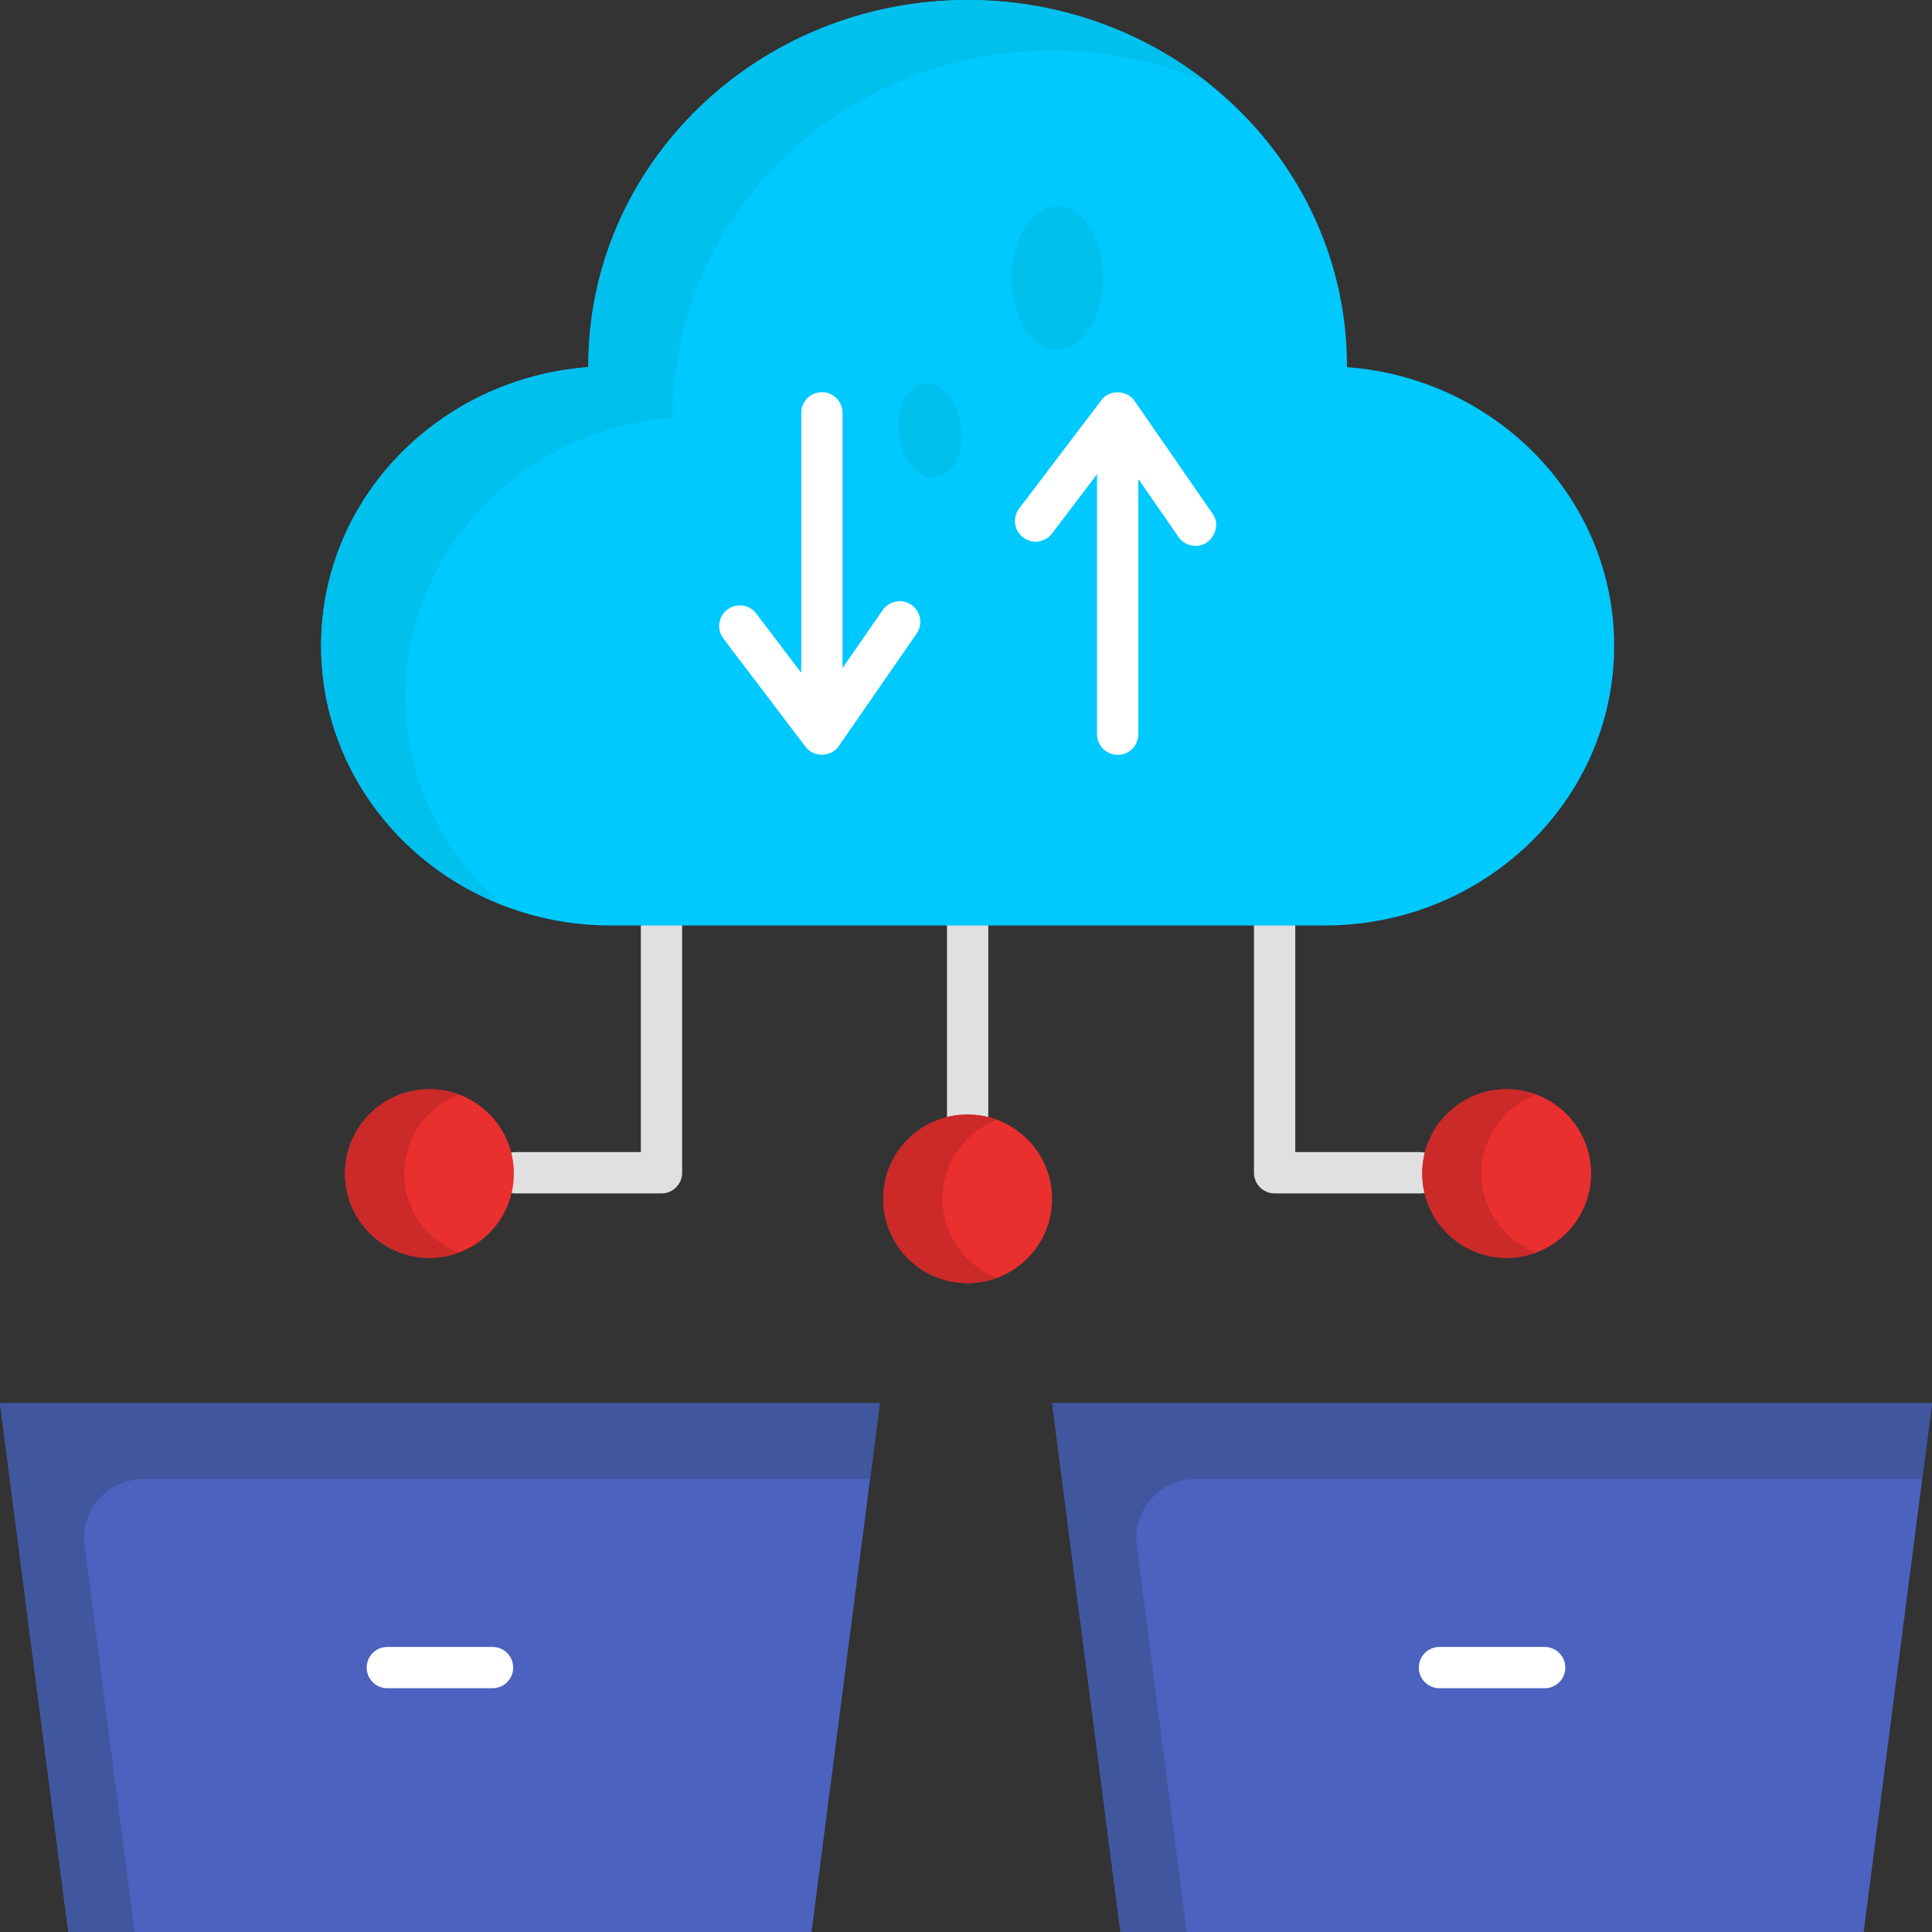
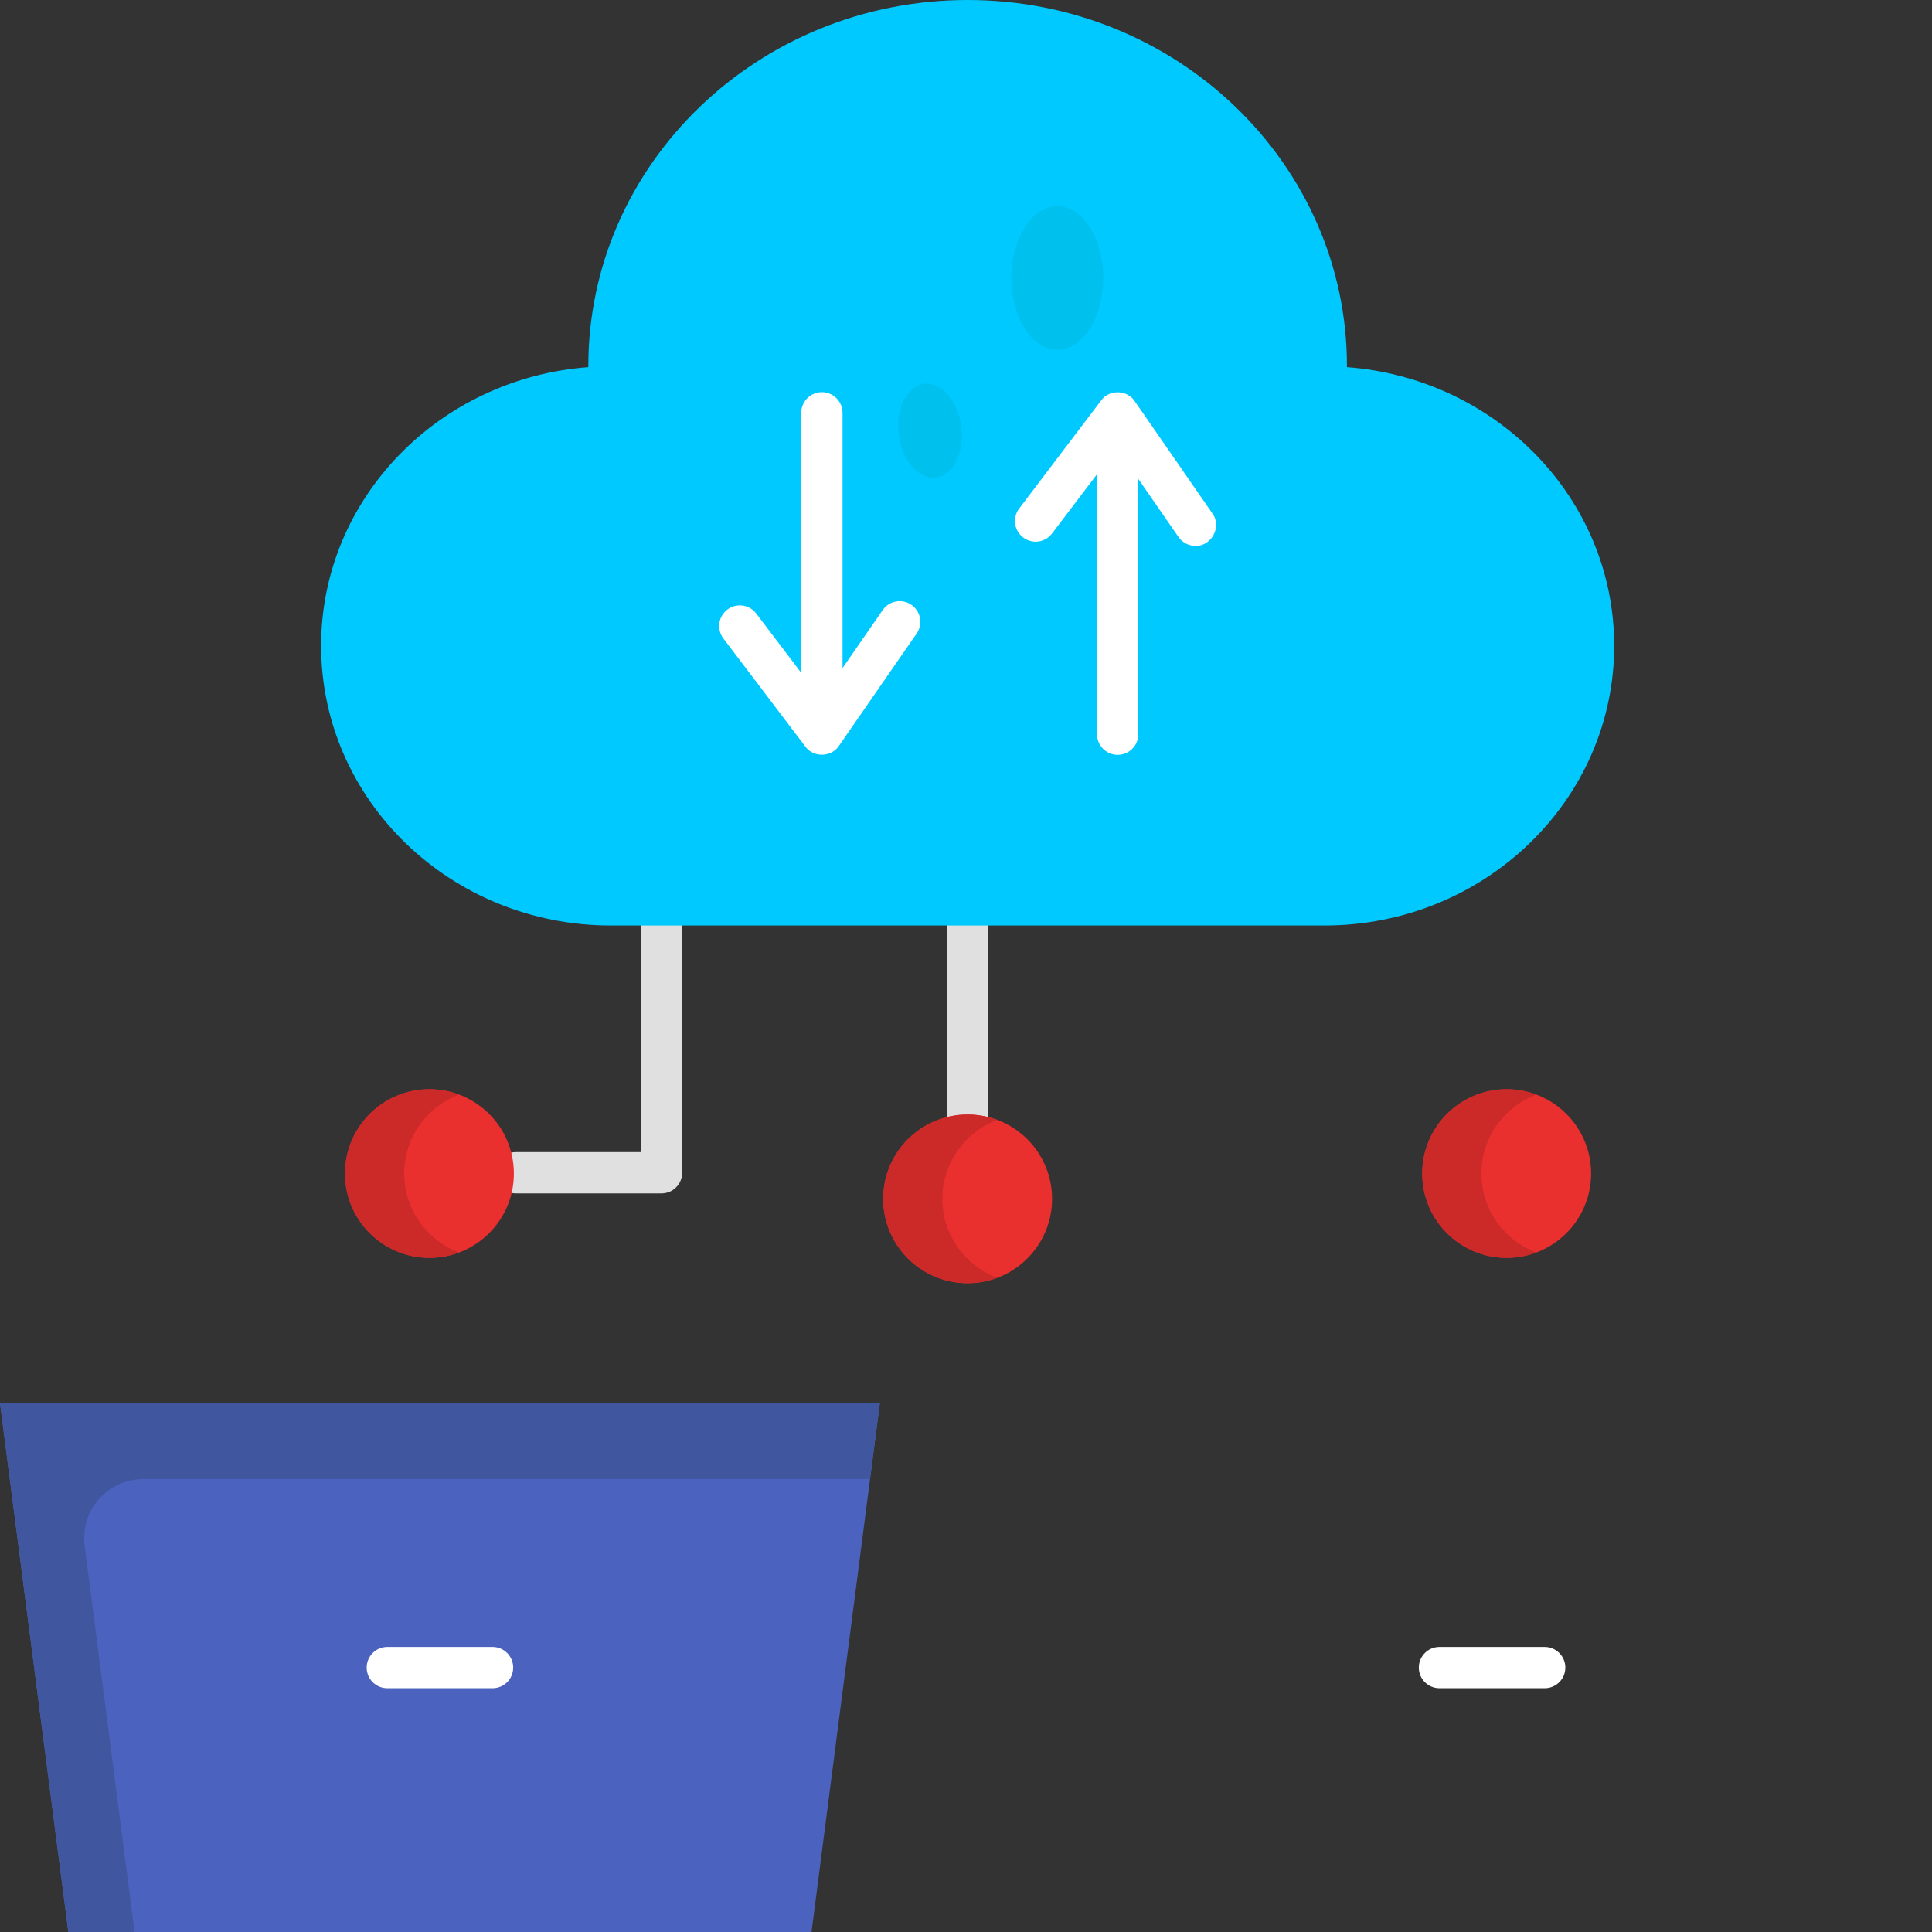
<svg xmlns="http://www.w3.org/2000/svg" id="Layer_1" enable-background="new 0 0 468 468" height="512" viewBox="0 0 468 468" width="512">
  <rect x="0" y="0" width="468" height="468" fill="#333333" stroke="none" />
  <g>
    <g>
      <g>
        <g>
          <path d="m196.583 468h-180.033l-16.55-128.102h213.132z" fill="#4c62bf" />
          <path d="m34.721 358.291h176.035l2.376-18.393h-213.132l16.55 128.102h16.048l-12.089-93.573c-1.106-8.557 5.57-16.136 14.212-16.136z" fill="#4057a0" />
        </g>
        <path d="m119.312 408.949h-25.491c-2.761 0-5-2.239-5-5s2.239-5 5-5h25.491c2.761 0 5 2.239 5 5s-2.239 5-5 5z" fill="#fff" />
      </g>
      <g>
        <g>
-           <path d="m451.45 468h-180.033l-16.549-128.102h213.132z" fill="#4c62bf" />
-           <path d="m289.589 358.291h176.035l2.376-18.393h-213.132l16.549 128.102h16.048l-12.089-93.573c-1.105-8.557 5.571-16.136 14.213-16.136z" fill="#4057a0" />
-         </g>
+           </g>
        <path d="m374.179 408.949h-25.491c-2.762 0-5-2.239-5-5s2.238-5 5-5h25.491c2.762 0 5 2.239 5 5s-2.238 5-5 5z" fill="#fff" />
      </g>
    </g>
    <g>
      <g>
        <path d="m160.238 289.083h-35.284c-2.761 0-5-2.239-5-5s2.239-5 5-5h30.284v-65.107c0-2.761 2.239-5 5-5s5 2.239 5 5v70.107c0 2.761-2.239 5-5 5z" fill="#e0e0e0" />
        <g>
          <ellipse cx="104.027" cy="284.273" fill="#ea2f2f" rx="20.453" ry="20.427" />
          <path d="m97.904 284.273c0-8.76 5.532-16.21 13.288-19.113-2.233-.836-4.64-1.314-7.165-1.314-11.296 0-20.453 9.145-20.453 20.427s9.157 20.427 20.453 20.427c2.525 0 4.932-.479 7.165-1.314-7.756-2.902-13.288-10.353-13.288-19.113z" fill="#cc2929" />
        </g>
      </g>
      <g>
-         <path d="m344.042 289.083h-35.284c-2.762 0-5-2.239-5-5v-70.107c0-2.761 2.238-5 5-5s5 2.239 5 5v65.107h30.284c2.762 0 5 2.239 5 5s-2.238 5-5 5z" fill="#e0e0e0" />
        <g>
          <ellipse cx="364.969" cy="284.273" fill="#ea2f2f" rx="20.453" ry="20.427" />
          <path d="m358.846 284.273c0-8.76 5.531-16.21 13.288-19.113-2.233-.836-4.64-1.314-7.165-1.314-11.296 0-20.453 9.145-20.453 20.427s9.157 20.427 20.453 20.427c2.525 0 4.932-.479 7.165-1.314-7.756-2.902-13.288-10.353-13.288-19.113z" fill="#cc2929" />
        </g>
      </g>
      <g>
        <path d="m234.396 275.996c-2.761 0-5-2.239-5-5v-57.02c0-2.761 2.239-5 5-5s5 2.239 5 5v57.02c0 2.761-2.239 5-5 5z" fill="#e0e0e0" />
        <g>
          <ellipse cx="234.396" cy="290.404" fill="#ea2f2f" rx="20.453" ry="20.427" />
          <path d="m228.273 290.404c0-8.76 5.532-16.21 13.288-19.113-2.233-.836-4.64-1.314-7.165-1.314-11.296 0-20.453 9.146-20.453 20.427s9.157 20.427 20.453 20.427c2.525 0 4.932-.479 7.165-1.314-7.756-2.902-13.288-10.353-13.288-19.113z" fill="#cc2929" />
        </g>
      </g>
    </g>
    <g>
      <g>
        <path id="XMLID_231_" d="m326.27 88.935c0-.09.007-.178.007-.267 0-48.97-41.136-88.668-91.881-88.668s-91.881 39.698-91.881 88.667c0 .09.007.178.007.267-36.211 2.707-64.737 31.857-64.737 67.496 0 37.425 31.438 67.763 70.219 67.763h172.784c38.781 0 70.219-30.339 70.219-67.763 0-35.638-28.526-64.788-64.737-67.495z" fill="#00c9ff" />
-         <path d="m98.257 168.693c0-35.639 28.526-64.789 64.737-67.496 0-.09-.007-.178-.007-.267 0-48.97 41.136-88.667 91.881-88.667 13.449 0 26.223 2.789 37.735 7.8-15.848-12.537-36.116-20.063-58.207-20.063-50.744 0-91.881 39.698-91.881 88.667 0 .09.007.178.007.267-36.211 2.707-64.737 31.857-64.737 67.496 0 28.479 18.214 52.838 44.006 62.864-14.435-12.411-23.534-30.477-23.534-50.601z" fill="#00c0ed" />
      </g>
      <g fill="#fff">
        <path d="m222.044 153.472c1.572-2.271 1.004-5.385-1.266-6.957-2.271-1.573-5.386-1.004-6.957 1.266l-9.729 14.059v-61.838c0-2.761-2.239-5-5-5s-5 2.239-5 5v62.988l-10.898-14.364c-1.669-2.2-4.806-2.631-7.005-.961-2.2 1.669-2.63 4.806-.961 7.005l19.881 26.204c1.946 2.694 6.338 2.569 8.131-.229z" />
        <path d="m293.694 124.384-18.805-27.174c-1.791-2.797-6.188-2.924-8.131-.229l-19.882 26.204c-1.669 2.2-1.238 5.336.961 7.005 2.201 1.669 5.337 1.238 7.006-.961l10.898-14.364v62.988c0 2.761 2.238 5 5 5s5-2.239 5-5v-61.838l9.729 14.059c.971 1.403 2.53 2.155 4.116 2.155 3.889.112 6.45-4.675 4.108-7.845z" />
      </g>
    </g>
    <g fill="#00c0ed">
      <ellipse cx="256.122" cy="67.346" rx="11.132" ry="17.396" />
      <path d="m232.986 104.674c.305 6.289-2.892 11.23-7.141 11.036s-7.942-5.45-8.247-11.739 2.892-11.23 7.141-11.036 7.942 5.45 8.247 11.739z" />
    </g>
  </g>
</svg>